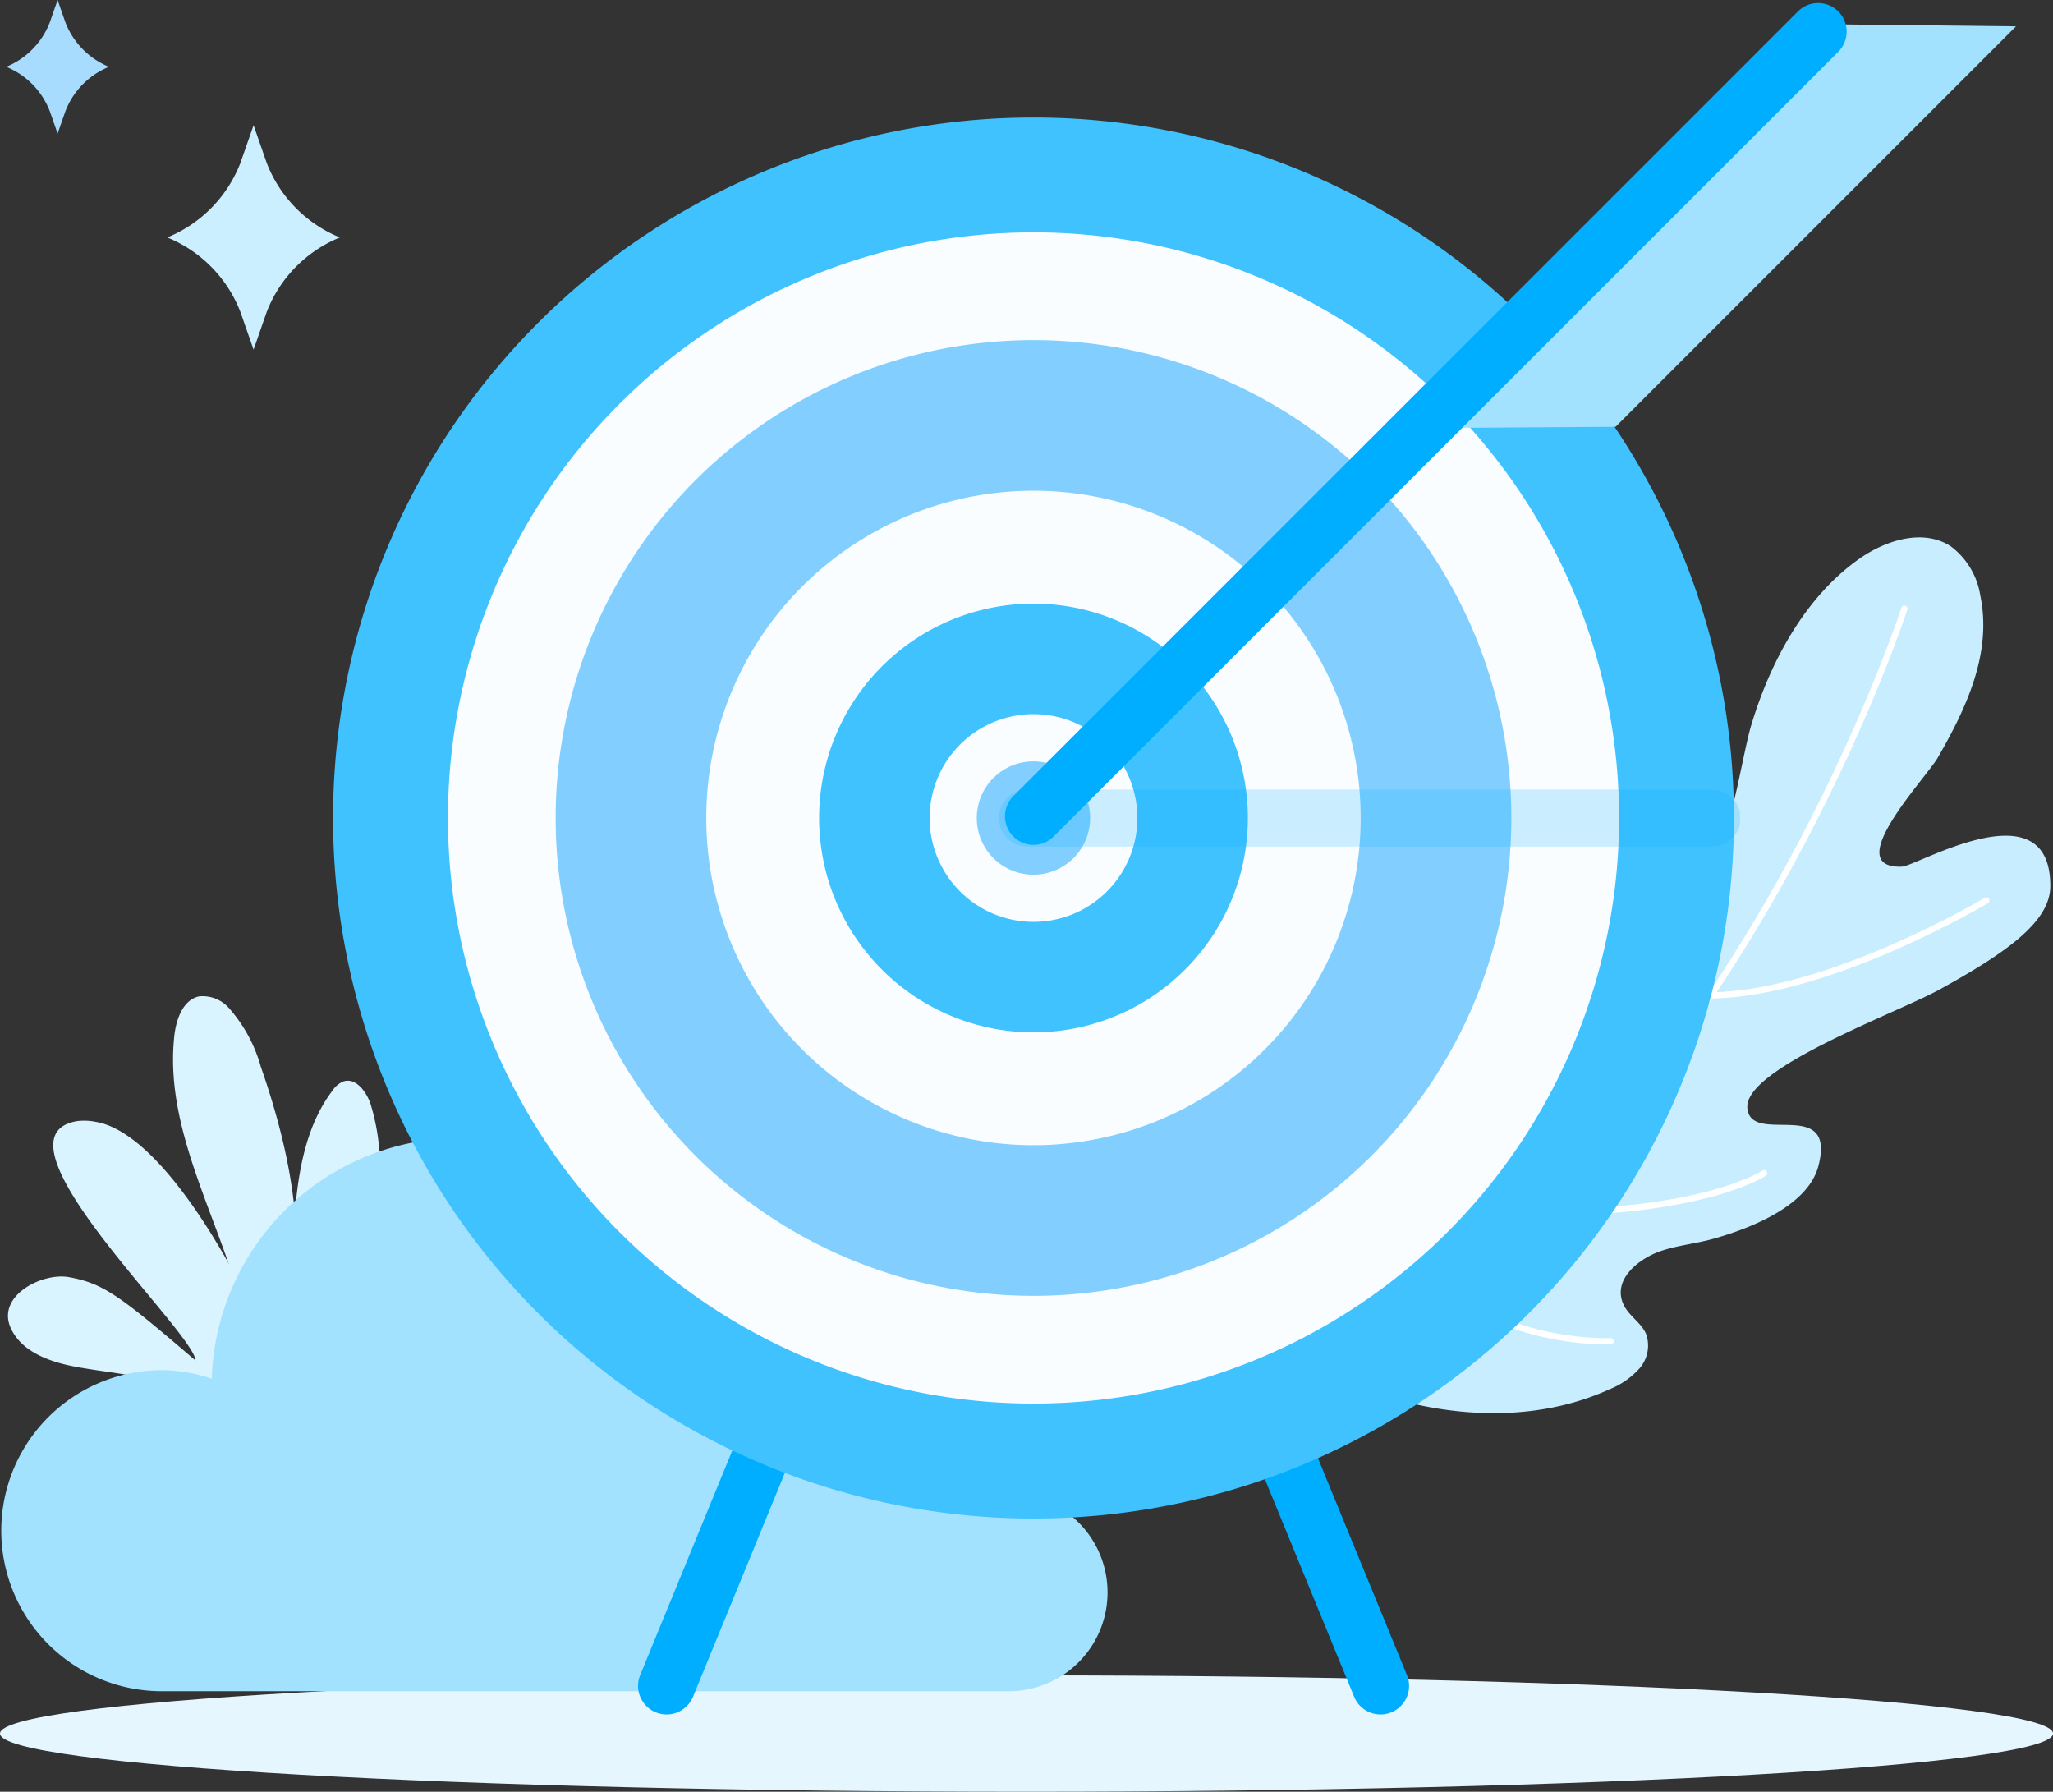
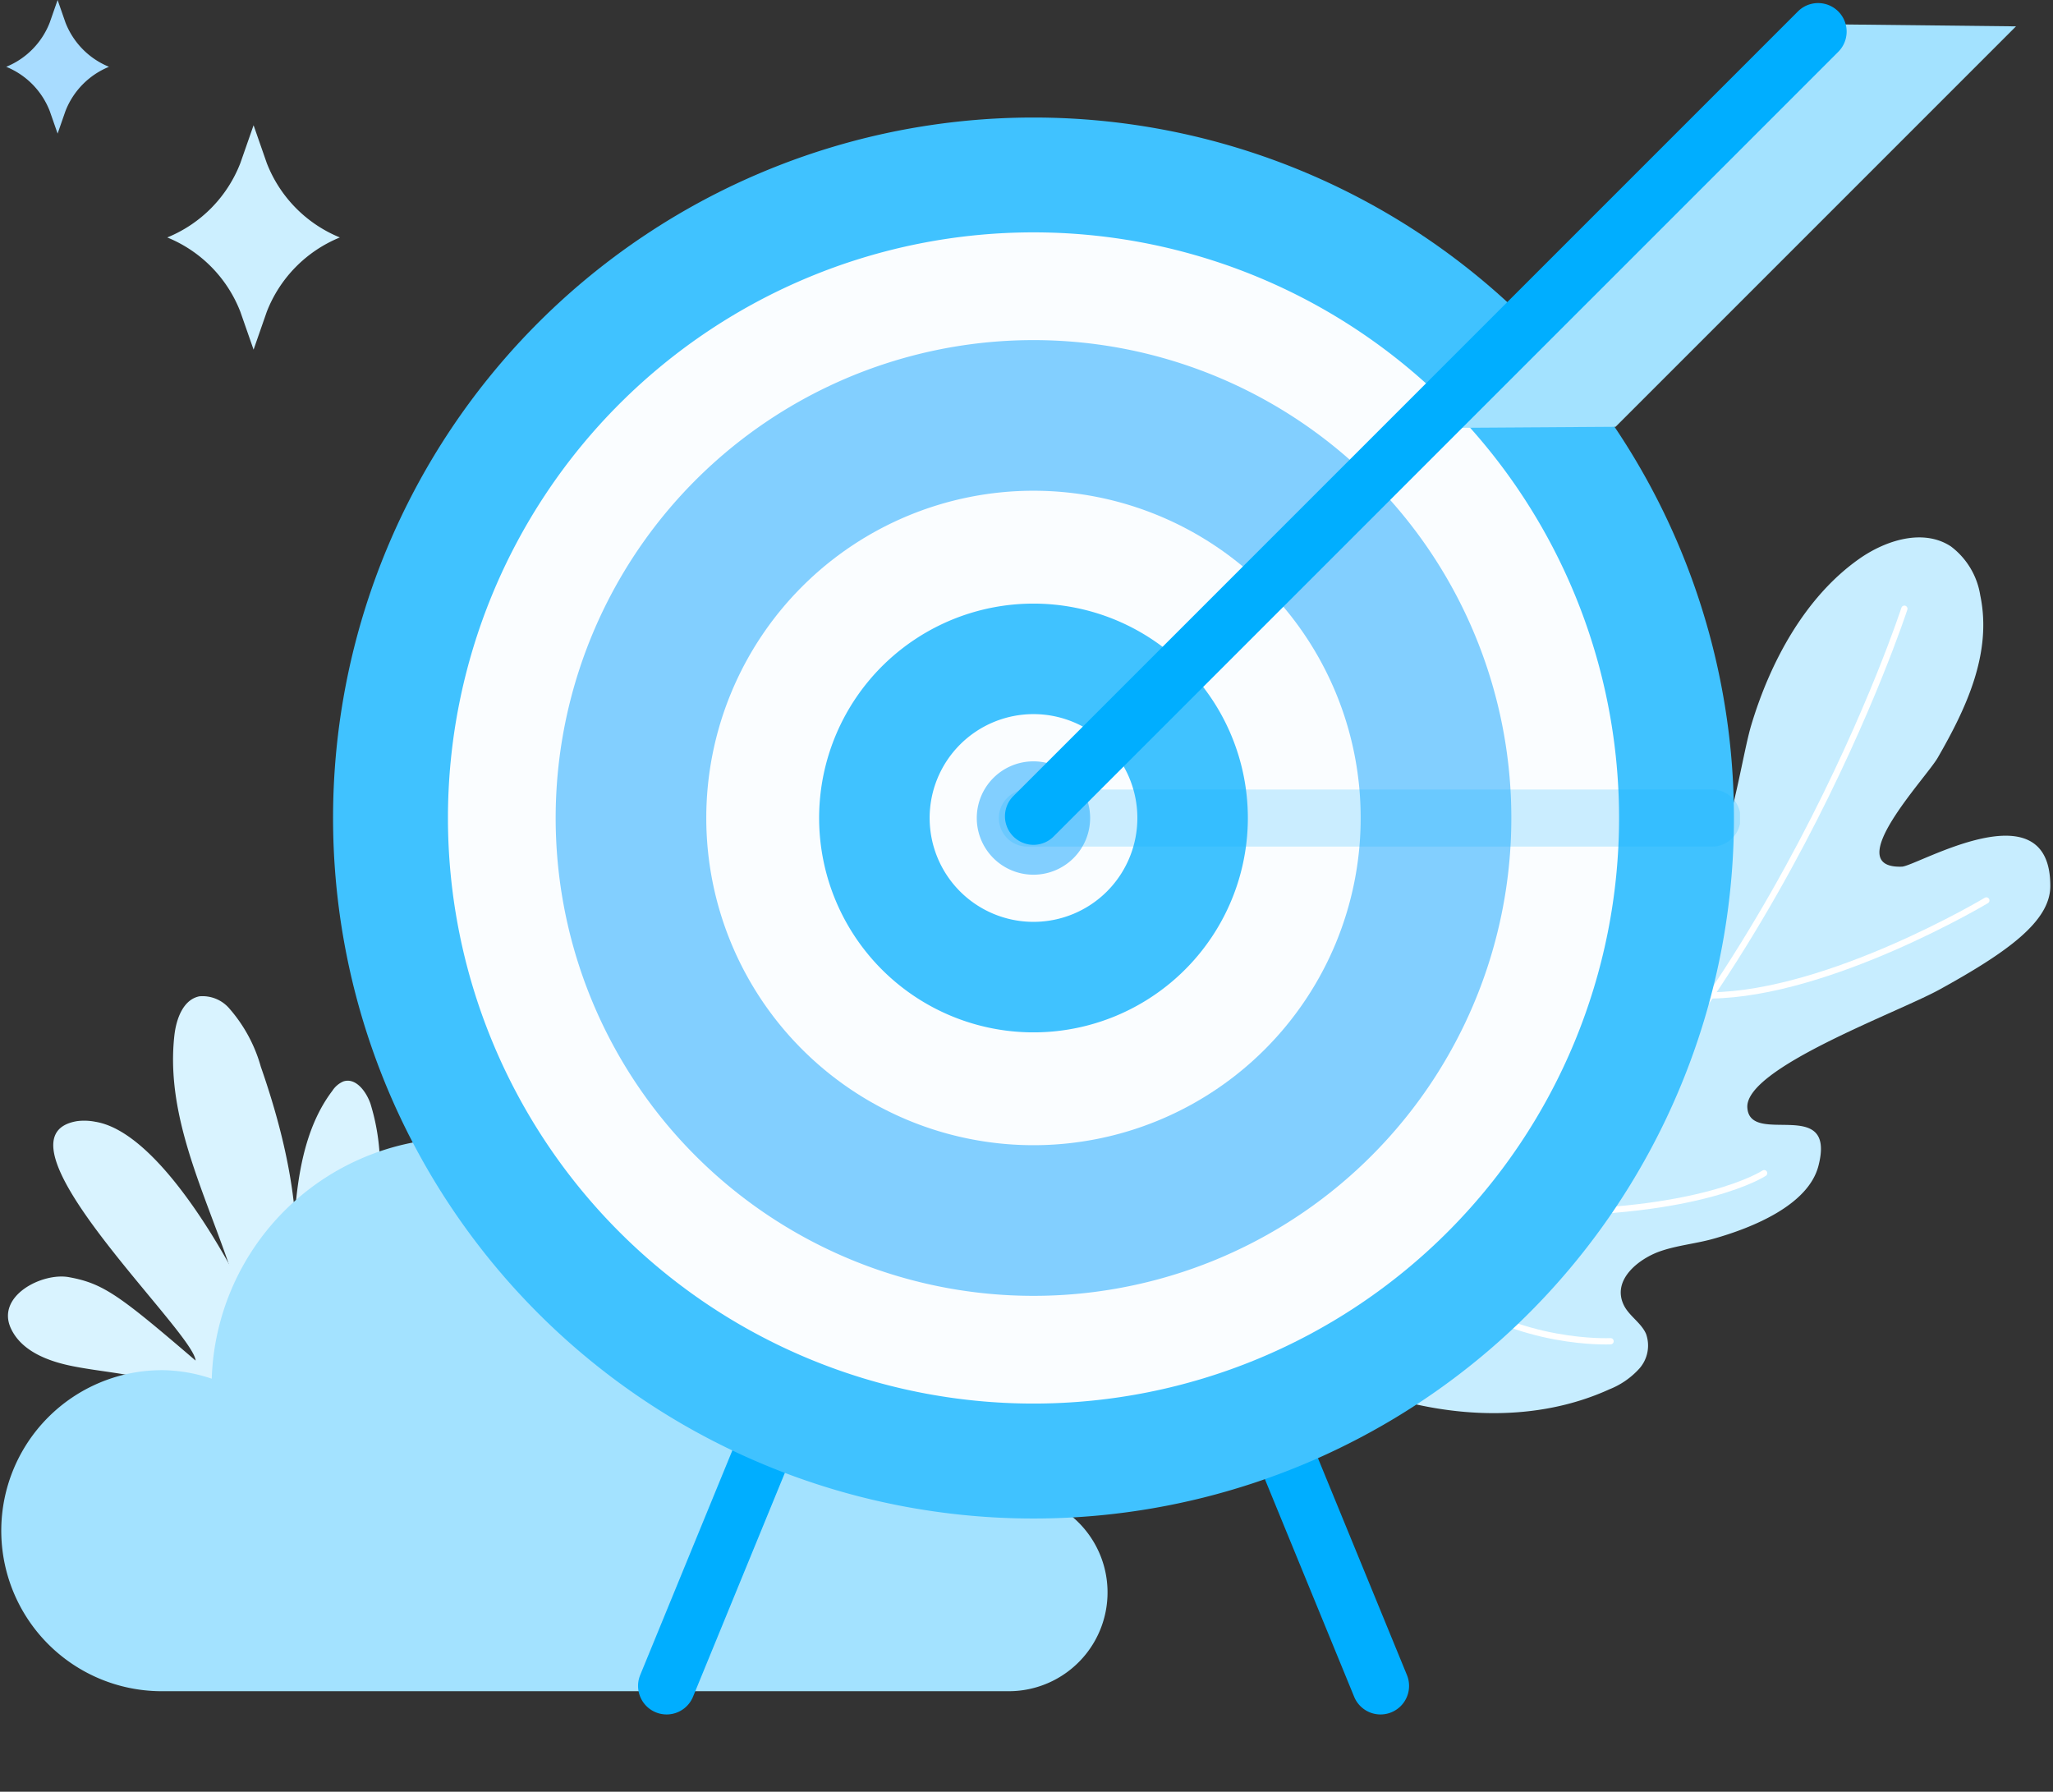
<svg xmlns="http://www.w3.org/2000/svg" width="191.996" height="167.55" viewBox="0 0 191.996 167.55">
  <rect x="0" y="0" width="191.996" height="167.55" fill="#333333" stroke="none" />
  <defs>
    <style>.a,.d{fill:none;}.b{fill:#e6f6fe;}.c{fill:#c7edff;}.d{stroke:#fff;stroke-linecap:round;stroke-linejoin:round;stroke-width:0.584px;}.e{fill:#d9f3ff;}.f{fill:#a3e2ff;}.g{fill:#ccefff;}.h{fill:#a8dcff;}.i{fill:#00aeff;}.j{fill:#40c2ff;}.k{fill:#fafdff;}.l{fill:#82cfff;}.m{opacity:0.2;}.n{clip-path:url(#a);}.o{fill:#0ab1ff;}</style>
    <clipPath id="a">
      <rect class="a" width="69.363" height="5.34" transform="translate(3157.428 2772.354)" />
    </clipPath>
  </defs>
  <g transform="translate(-3064.068 -2698.526)">
-     <path class="b" d="M3064.068,2860.633c0,3.007,42.977,5.443,96,5.443s96-2.436,96-5.443-42.981-5.441-96-5.441S3064.068,2857.628,3064.068,2860.633Z" />
    <path class="c" d="M3198.319,2806.745c2.559-3.205,5.2-6.575,6.026-10.591.769-3.724,1.87-7.8,1.737-11.6a30.742,30.742,0,0,1,1.827-11.189c3.937-11.255,8.643-9.405,10.3-8.317,1.631,1.072,2.223,3.064,1.951,6.131-.219,2.463-3.338,13.741.613,12.5,4.573-1.437,5.9-13.448,7.076-17.36,1.757-5.852,4.994-11.936,10.079-15.525,2.509-1.768,6.009-2.859,8.576-1.18a7.11,7.11,0,0,1,2.76,4.6c1.128,5.418-1.344,10.594-3.979,15.167-1.1,1.913-9.2,10.385-3.355,10.188,1.394-.046,13.916-7.572,13.882,1.832-.011,3.309-4.075,6.2-10.385,9.672-3.942,2.164-18.171,7.326-17.948,11.021s8.359-1.151,6.648,5.458c-.96,3.7-6.239,5.8-9.769,6.8-1.679.478-3.448.621-5.094,1.205-1.951.7-4.471,2.652-3.345,5,.494,1.026,1.62,1.649,2.082,2.691a3.251,3.251,0,0,1-.611,3.244,7.5,7.5,0,0,1-2.825,1.958c-6.753,3.073-14.7,2.722-21.741.391s-13.333-6.486-19.285-10.914" />
    <path class="d" d="M3242.164,2755.449s-12.474,38.386-39.39,59.94" />
    <path class="d" d="M3249.831,2782.73s-14.625,8.746-25.776,8.881" />
    <path class="d" d="M3215.587,2769.7c-1.469,6.1-4.16,23.29.656,32.346" />
    <path class="d" d="M3229.052,2808.231s-5.8,3.876-22.229,3.7" />
    <path class="d" d="M3214.688,2823.949s-8.547.431-15.444-4.869" />
    <path class="e" d="M3090.679,2823.618c2.4-8.278.617-17.2-2.22-25.343a13.961,13.961,0,0,0-2.926-5.423,3.3,3.3,0,0,0-2.822-1.157c-1.523.308-2.165,2.125-2.337,3.672-1.084,9.756,5.346,18.7,6.973,28.382" />
-     <path class="e" d="M3097.522,2819.461a25.408,25.408,0,0,1,2.293-7.118,12.582,12.582,0,0,1,5.093-5.358c.982-.518,2.293-.829,3.123-.092.914.81.618,2.3.079,3.4-2.953,5.995-10.5,8.679-13.368,14.713" />
+     <path class="e" d="M3097.522,2819.461c.982-.518,2.293-.829,3.123-.092.914.81.618,2.3.079,3.4-2.953,5.995-10.5,8.679-13.368,14.713" />
    <path class="e" d="M3094.038,2824.351a52.084,52.084,0,0,0,4.714-10.893,20.129,20.129,0,0,0-.038-11.72c-.4-1.156-1.391-2.48-2.548-2.08a2.316,2.316,0,0,0-1.012.865c-2.153,2.835-2.982,6.456-3.37,10s-.4,7.131-1.178,10.606a3.02,3.02,0,0,1-.627,1.443,1.118,1.118,0,0,1-1.433.224,1.518,1.518,0,0,1-.437-.762c-.5-1.548-8.174-17.489-15.128-18.609a5.329,5.329,0,0,0-1.7-.06c-8.722,1.451,10.927,19.676,11.077,22.39-7.113-6.094-8.617-7.216-11.855-7.8-2.494-.45-6.839,1.761-5.408,4.81.987,2.11,3.456,3.052,5.74,3.509,2.494.5,5.06.657,7.51,1.352a9.873,9.873,0,0,1,6.1,4.253" />
    <path class="f" d="M3079.077,2826.651a15,15,0,0,1,4.794.8,23.256,23.256,0,0,1,46.5.685c0,.588-.029,1.168-.072,1.745a12.878,12.878,0,0,1,23.968,6.553,12.7,12.7,0,0,1-.35,2.927,9.239,9.239,0,1,1,4.489,17.314h-79.332a15.01,15.01,0,0,1,0-30.019Z" />
    <path class="g" d="M3086.551,2713.764l1.232-3.526,1.229,3.526a12.325,12.325,0,0,0,6.841,6.967h0a12.319,12.319,0,0,0-6.841,6.963l-1.229,3.528-1.232-3.528a12.31,12.31,0,0,0-6.841-6.963h0A12.316,12.316,0,0,0,3086.551,2713.764Z" />
    <path class="h" d="M3068.723,2700.626l.733-2.1.731,2.1a7.346,7.346,0,0,0,4.074,4.147h0a7.34,7.34,0,0,0-4.074,4.145l-.731,2.1-.733-2.1a7.331,7.331,0,0,0-4.073-4.145h0A7.337,7.337,0,0,0,3068.723,2700.626Z" />
    <path class="i" d="M3126.408,2858.849a2.672,2.672,0,0,1-2.469-3.685l33.294-81.154a2.67,2.67,0,0,1,4.94,2.028l-33.294,81.154a2.671,2.671,0,0,1-2.471,1.657" />
    <path class="i" d="M3193.177,2858.849a2.668,2.668,0,0,1-2.47-1.657l-33.295-81.154a2.67,2.67,0,1,1,4.939-2.028l33.294,81.154a2.672,2.672,0,0,1-2.468,3.685" />
    <path class="j" d="M3226.226,2775.016a65.505,65.505,0,1,1-65.505-65.5,65.506,65.506,0,0,1,65.505,65.5" />
    <path class="k" d="M3215.482,2775.016a54.761,54.761,0,1,1-54.761-54.761,54.76,54.76,0,0,1,54.761,54.761" />
    <path class="l" d="M3205.408,2775.016a44.687,44.687,0,1,1-44.687-44.686,44.688,44.688,0,0,1,44.687,44.686" />
    <path class="k" d="M3191.319,2775.016a30.6,30.6,0,1,1-30.6-30.6,30.6,30.6,0,0,1,30.6,30.6" />
    <path class="j" d="M3180.767,2775.016a20.047,20.047,0,1,1-20.046-20.045,20.046,20.046,0,0,1,20.046,20.045" />
    <path class="k" d="M3170.434,2775.016a9.713,9.713,0,1,1-9.713-9.711,9.714,9.714,0,0,1,9.713,9.711" />
    <path class="l" d="M3166.016,2775.016a5.3,5.3,0,1,1-5.3-5.294,5.3,5.3,0,0,1,5.3,5.294" />
    <g class="m">
      <g class="n">
        <path class="o" d="M3224.12,2777.694H3160.1a2.67,2.67,0,0,1,0-5.339h64.023a2.67,2.67,0,1,1,0,5.339" />
      </g>
    </g>
    <path class="f" d="M3234.783,2700.793l-37.759,37.76,18.133-.117,37.445-37.445Z" />
    <path class="i" d="M3160.721,2777.527a2.67,2.67,0,0,1-1.888-4.557l73.376-73.375a2.669,2.669,0,0,1,3.774,3.776l-73.375,73.373a2.655,2.655,0,0,1-1.887.783" />
  </g>
</svg>